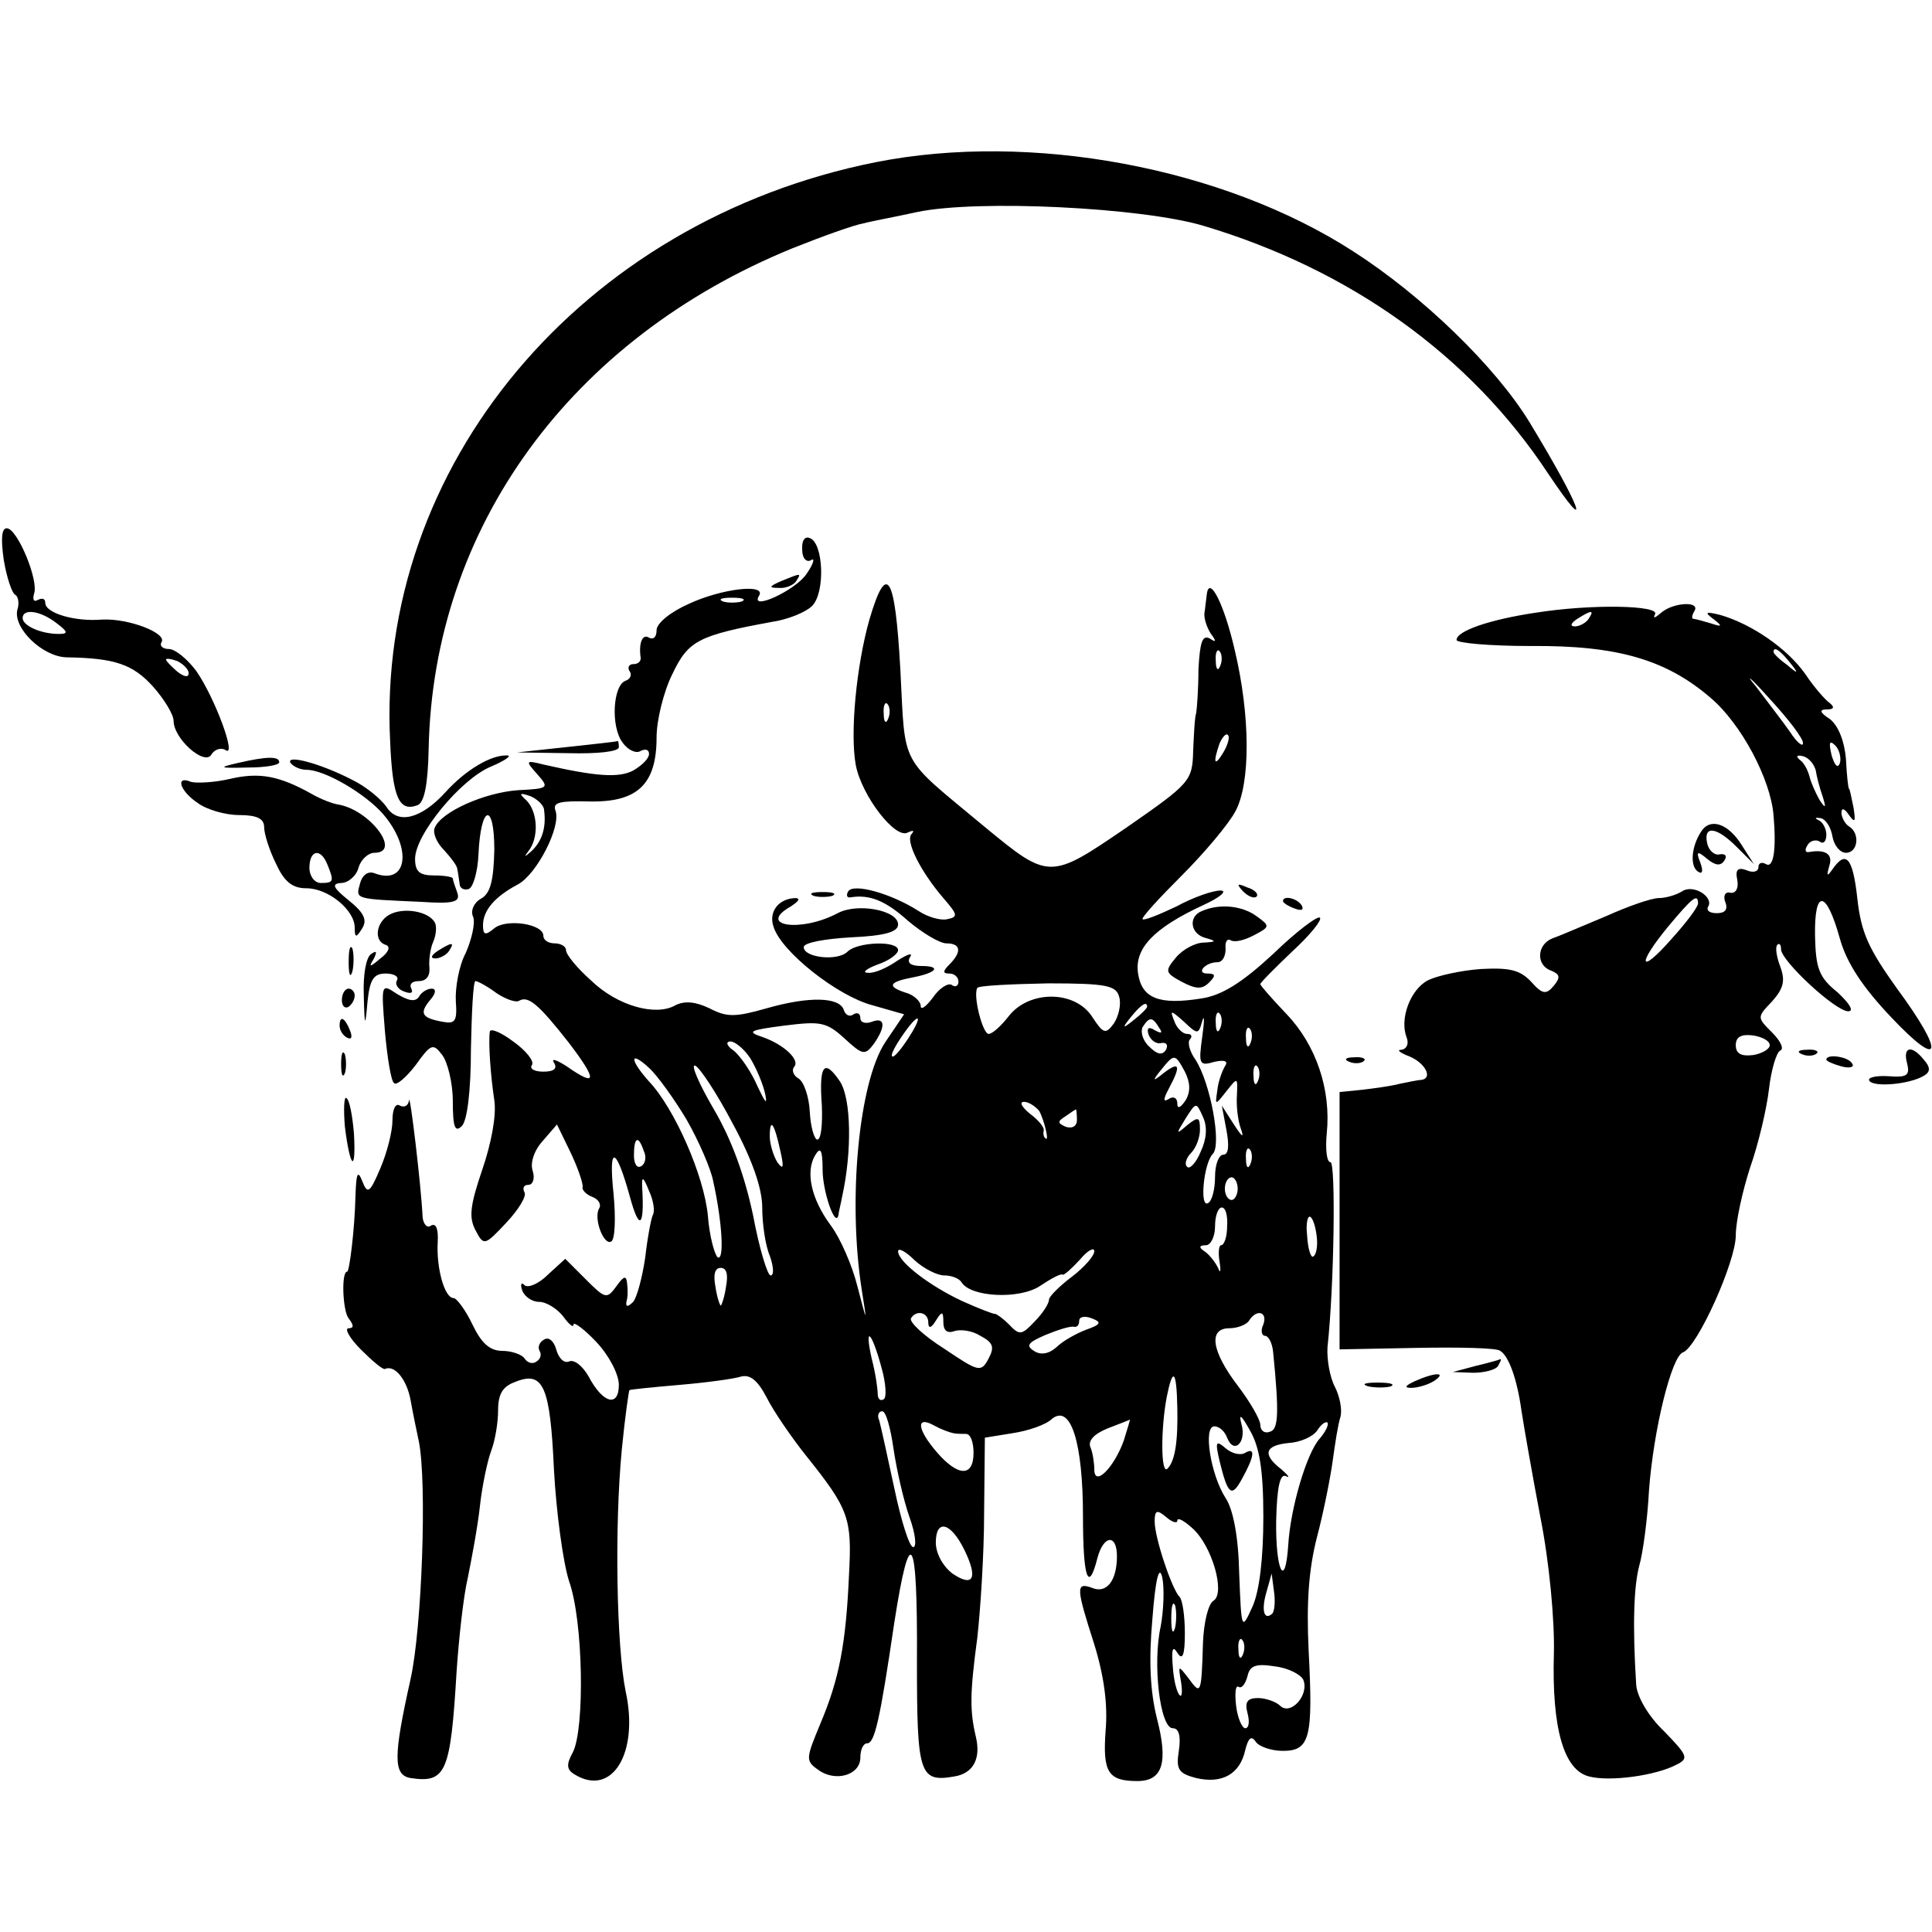
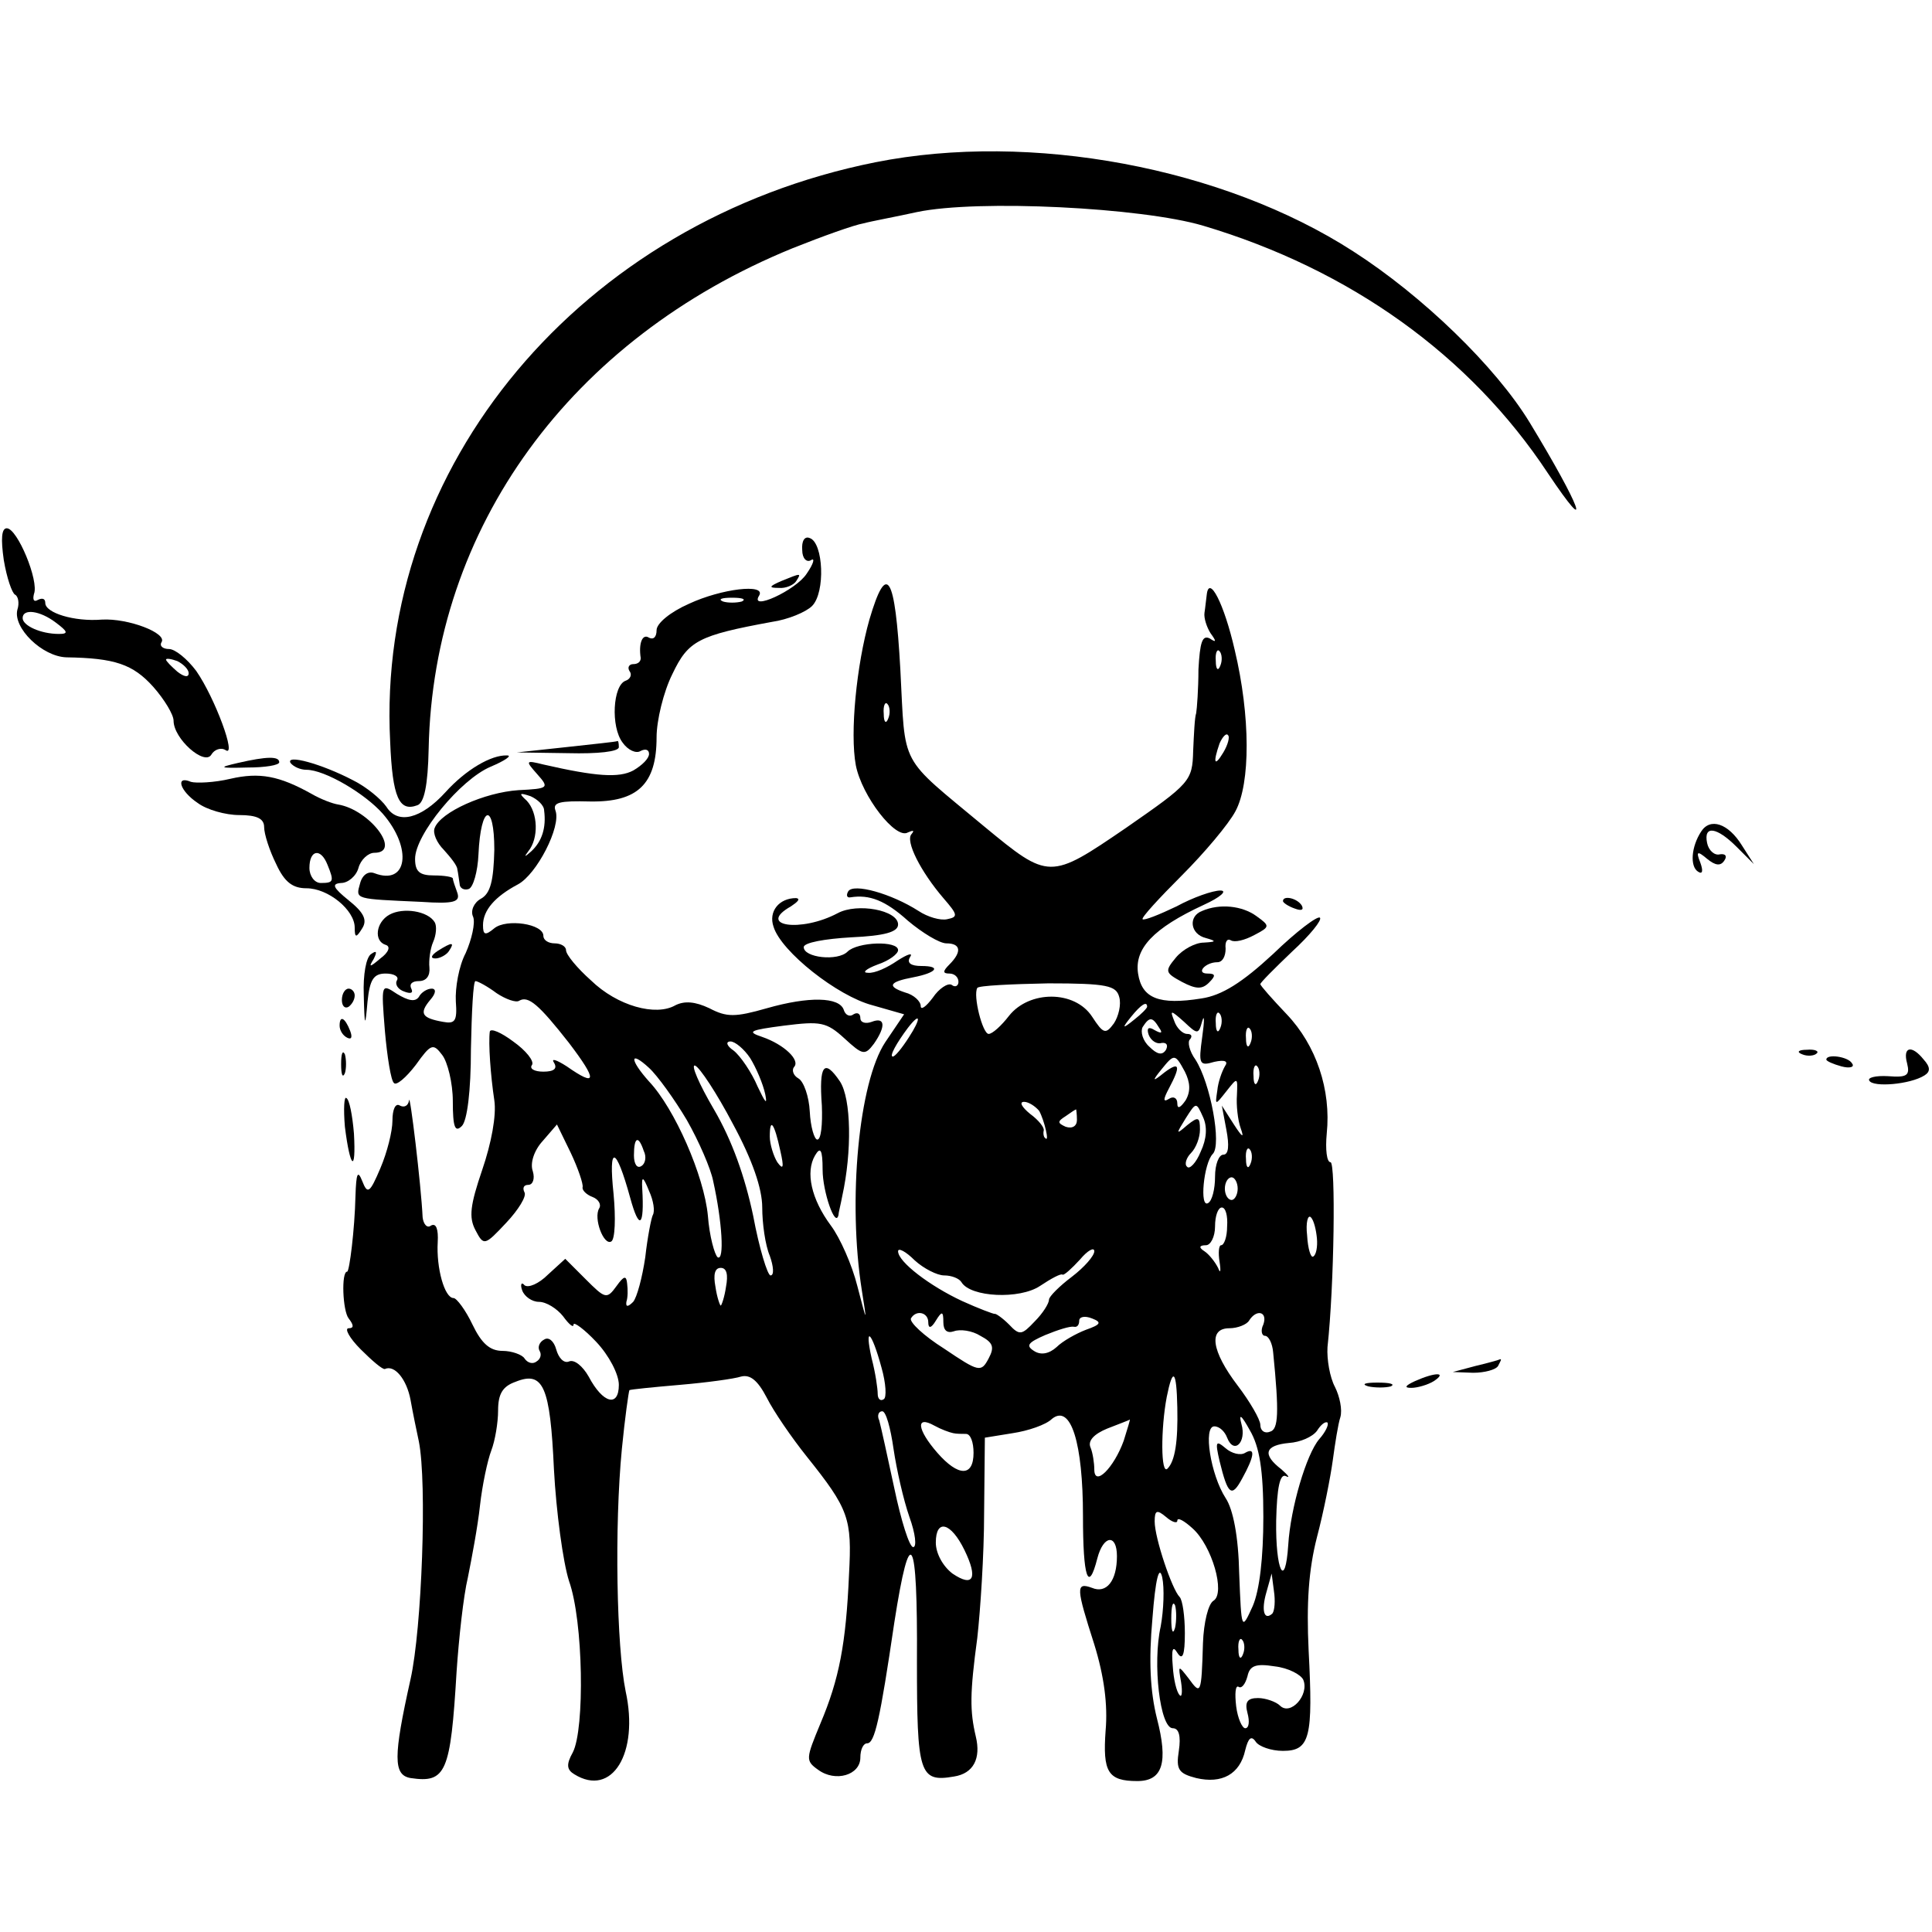
<svg xmlns="http://www.w3.org/2000/svg" version="1.0" width="256pt" height="256pt" viewBox="0 0 256 256" preserveAspectRatio="xMidYMid meet">
  <g transform="translate(0,256) scale(0.1,-0.1)" fill="#000000" stroke="none">
    <path d="M1160 2345 c-390 -78 -662 -403 -643 -768 3 -74 12 -93 36 -84 9 3 14 26 15 75 6 293 188 543 482 663 40 16 82 31 94 33 11 3 44 9 71 15 81 17 298 6 379 -18 195 -58 354 -172 457 -328 61 -91 44 -45 -24 67 -45 74 -142 168 -234 227 -172 111 -427 159 -633 118z" />
    <path d="M5 1818 c4 -24 11 -44 15 -46 4 -2 6 -11 3 -20 -6 -24 33 -62 65 -63 64 -1 88 -9 115 -39 15 -17 27 -37 27 -45 0 -24 41 -60 50 -45 4 7 13 10 19 6 15 -10 -14 69 -39 105 -12 16 -28 29 -36 29 -8 0 -13 4 -10 9 8 12 -44 32 -79 30 -37 -3 -75 9 -75 22 0 6 -4 7 -10 4 -5 -3 -7 0 -5 8 7 17 -22 87 -36 87 -7 0 -8 -14 -4 -42z m69 -83 c16 -12 17 -15 4 -15 -24 0 -48 11 -48 21 0 13 23 10 44 -6z m176 -67 c0 -6 -6 -5 -15 2 -8 7 -15 14 -15 16 0 2 7 1 15 -2 8 -4 15 -11 15 -16z" />
    <path d="M1063 1831 c0 -11 6 -17 12 -13 5 3 3 -5 -6 -18 -14 -22 -77 -51 -63 -29 9 16 -50 9 -93 -11 -25 -11 -43 -26 -43 -35 0 -9 -4 -13 -10 -10 -9 6 -14 -8 -11 -27 0 -5 -4 -8 -10 -8 -5 0 -8 -4 -5 -9 4 -5 1 -11 -5 -13 -17 -6 -20 -61 -4 -82 7 -10 18 -15 24 -11 6 3 11 2 11 -4 0 -6 -9 -15 -21 -22 -19 -10 -49 -8 -119 8 -24 6 -24 5 -8 -13 16 -18 15 -19 -25 -21 -45 -3 -103 -29 -111 -50 -3 -7 3 -20 12 -29 9 -10 18 -21 18 -26 1 -4 2 -13 3 -19 0 -6 6 -9 12 -7 6 2 12 23 13 46 3 66 21 70 21 6 -1 -41 -5 -58 -18 -65 -9 -5 -14 -16 -10 -24 3 -8 -2 -30 -10 -48 -9 -17 -14 -46 -13 -64 2 -26 -1 -30 -17 -27 -28 5 -32 11 -17 29 8 9 8 15 2 15 -6 0 -14 -5 -17 -11 -5 -7 -14 -5 -29 4 -21 14 -21 14 -16 -49 3 -34 8 -66 12 -69 3 -4 16 7 29 24 20 28 23 29 35 13 7 -9 14 -37 14 -61 0 -35 3 -42 12 -33 7 7 12 46 12 102 1 49 3 90 6 90 3 0 16 -7 28 -16 12 -8 26 -13 30 -10 12 7 26 -5 66 -56 38 -50 37 -59 -3 -31 -14 9 -21 11 -17 5 5 -8 0 -12 -14 -12 -12 0 -19 4 -15 9 3 5 -8 19 -25 31 -16 12 -30 18 -31 13 -2 -15 1 -58 6 -91 3 -20 -4 -57 -16 -92 -16 -47 -18 -63 -9 -80 11 -21 12 -21 41 10 16 17 27 35 24 40 -3 6 -1 10 5 10 6 0 9 8 6 18 -4 11 2 28 13 40 l19 22 18 -37 c10 -21 17 -42 16 -46 -1 -4 5 -10 13 -13 8 -3 12 -10 9 -15 -8 -13 6 -50 16 -44 5 3 6 31 3 63 -7 66 3 64 22 -5 12 -44 19 -39 16 12 -1 17 1 17 9 -3 6 -13 8 -27 5 -32 -2 -4 -7 -29 -10 -56 -4 -27 -11 -53 -16 -59 -7 -7 -10 -7 -9 0 2 6 2 16 1 24 -1 11 -4 11 -14 -3 -13 -18 -15 -17 -41 9 l-27 27 -23 -21 c-12 -12 -26 -18 -31 -14 -4 5 -6 1 -3 -7 3 -8 13 -15 22 -15 10 0 24 -9 32 -19 8 -11 14 -16 14 -11 0 4 14 -6 30 -23 17 -18 30 -43 30 -57 0 -30 -21 -25 -40 11 -8 14 -19 23 -26 20 -7 -3 -14 5 -17 16 -3 11 -10 17 -16 13 -6 -3 -9 -10 -6 -15 3 -5 1 -11 -4 -14 -5 -4 -12 -2 -16 4 -3 5 -17 10 -29 10 -17 0 -28 10 -40 35 -9 19 -21 35 -25 35 -12 0 -23 40 -21 74 1 17 -2 26 -9 22 -5 -4 -10 2 -11 11 -2 43 -17 167 -18 155 -1 -7 -6 -10 -12 -7 -6 4 -10 -5 -10 -20 0 -14 -7 -42 -16 -63 -14 -33 -17 -35 -24 -17 -6 15 -8 11 -9 -20 -1 -44 -8 -100 -11 -100 -8 0 -6 -52 2 -62 7 -9 7 -13 0 -13 -6 0 1 -13 16 -28 15 -15 29 -27 32 -26 13 6 29 -14 34 -41 3 -17 8 -41 11 -55 11 -55 4 -248 -11 -315 -23 -103 -23 -127 0 -131 47 -7 53 7 61 141 3 44 9 100 15 125 5 25 13 67 16 95 3 27 10 60 15 73 5 13 9 37 9 53 0 22 6 32 23 38 37 15 46 -6 51 -116 3 -56 12 -123 20 -148 19 -53 21 -196 5 -227 -9 -16 -8 -23 2 -29 50 -31 86 28 68 110 -12 59 -15 218 -5 321 4 41 9 76 10 78 2 1 32 4 67 7 35 3 72 8 81 11 12 3 22 -5 34 -28 9 -18 33 -53 53 -78 56 -70 60 -82 56 -156 -4 -92 -13 -139 -38 -198 -19 -46 -20 -49 -3 -61 23 -17 56 -7 56 16 0 11 4 19 9 19 10 0 17 31 36 160 21 135 31 118 30 -51 0 -149 3 -161 49 -153 26 4 36 24 29 53 -8 34 -8 57 2 131 4 36 9 110 9 165 l1 100 37 6 c20 3 44 11 52 19 25 20 41 -32 41 -129 0 -81 7 -103 19 -56 8 31 26 33 26 3 0 -33 -14 -50 -33 -42 -22 8 -21 0 3 -75 13 -42 18 -80 15 -114 -4 -55 3 -67 42 -67 34 0 41 25 26 83 -9 36 -11 77 -6 132 4 53 9 72 13 55 3 -14 2 -43 -2 -65 -11 -49 -1 -135 16 -135 8 0 11 -10 8 -30 -4 -25 0 -30 23 -36 34 -8 58 5 65 37 4 16 8 20 14 11 4 -6 20 -12 36 -12 36 0 40 18 34 133 -3 63 0 107 11 150 9 34 18 80 21 102 3 22 7 48 10 57 3 10 -1 28 -7 40 -7 13 -11 37 -10 53 9 82 11 245 4 245 -5 0 -7 17 -5 38 6 58 -14 117 -53 158 -19 20 -35 38 -35 40 0 2 19 21 42 43 24 22 40 42 37 45 -3 3 -31 -18 -62 -48 -41 -38 -68 -55 -95 -59 -56 -9 -79 0 -84 33 -5 33 20 60 87 91 22 10 32 19 22 19 -10 0 -36 -9 -58 -21 -23 -11 -43 -19 -45 -17 -2 2 22 28 52 58 30 30 62 68 71 85 20 37 20 126 -1 214 -14 61 -34 100 -37 73 -1 -7 -2 -18 -3 -24 -1 -7 3 -19 8 -27 8 -11 8 -13 -1 -7 -10 5 -13 -5 -15 -41 0 -26 -2 -52 -3 -58 -2 -5 -3 -28 -4 -50 -1 -40 -4 -43 -89 -102 -101 -69 -102 -69 -188 2 -114 95 -104 76 -111 208 -7 126 -18 144 -41 66 -17 -60 -26 -150 -18 -193 8 -41 53 -99 69 -89 7 3 9 3 5 -2 -9 -9 12 -50 42 -85 19 -22 20 -25 5 -28 -9 -2 -26 3 -38 11 -36 23 -86 37 -93 26 -3 -5 -2 -9 3 -8 25 4 46 -4 76 -31 19 -16 42 -30 51 -30 19 0 21 -11 4 -28 -9 -9 -9 -12 0 -12 7 0 12 -5 12 -11 0 -5 -4 -8 -9 -4 -5 3 -17 -5 -25 -17 -9 -12 -16 -17 -16 -11 0 6 -9 15 -21 18 -24 8 -21 14 11 20 31 6 38 15 11 15 -14 0 -20 4 -15 12 4 6 -3 4 -17 -5 -13 -9 -30 -17 -39 -16 -8 0 -3 5 13 11 15 5 27 14 27 19 0 13 -54 11 -67 -2 -13 -13 -58 -8 -58 6 0 6 28 11 63 13 44 2 62 7 62 17 0 19 -54 29 -80 15 -49 -26 -108 -17 -62 9 9 6 13 10 7 11 -23 0 -37 -18 -30 -38 10 -33 85 -92 131 -104 l42 -12 -25 -37 c-35 -53 -50 -209 -31 -329 7 -44 7 -44 -6 6 -7 28 -23 64 -35 80 -26 35 -34 71 -21 93 7 12 10 8 10 -19 0 -29 17 -78 21 -60 0 3 3 14 5 25 13 59 12 129 -3 152 -21 31 -28 22 -24 -32 1 -25 -1 -45 -6 -45 -4 0 -9 17 -10 37 -1 20 -8 40 -15 44 -7 4 -9 11 -6 15 9 9 -13 30 -42 40 -21 7 -17 9 29 15 48 6 56 5 80 -17 24 -22 27 -23 39 -7 16 23 15 36 -3 29 -8 -3 -15 -1 -15 5 0 6 -4 8 -9 5 -5 -4 -11 -1 -13 6 -6 17 -46 18 -102 2 -42 -12 -53 -12 -76 0 -19 9 -33 10 -45 4 -26 -15 -77 -1 -112 33 -18 16 -33 34 -33 40 0 5 -7 9 -15 9 -8 0 -15 4 -15 10 0 16 -49 23 -65 10 -12 -10 -15 -9 -15 4 0 20 16 38 46 54 25 13 58 77 50 98 -4 11 6 13 46 12 63 -1 88 23 88 85 0 22 9 60 21 84 21 44 34 51 132 69 21 3 45 13 53 21 18 18 15 84 -3 90 -7 3 -11 -4 -10 -16z m-80 -68 c-7 -2 -19 -2 -25 0 -7 3 -2 5 12 5 14 0 19 -2 13 -5z m634 -85 c-3 -8 -6 -5 -6 6 -1 11 2 17 5 13 3 -3 4 -12 1 -19z m-440 -70 c-3 -8 -6 -5 -6 6 -1 11 2 17 5 13 3 -3 4 -12 1 -19z m444 -45 c-12 -20 -14 -14 -5 12 4 9 9 14 11 11 3 -2 0 -13 -6 -23z m-900 -77 c3 -23 -3 -41 -17 -54 -9 -8 -10 -8 -4 0 14 17 13 51 -2 67 -11 10 -10 11 5 6 9 -4 18 -12 18 -19z m762 -247 c3 -10 -1 -26 -7 -35 -11 -15 -14 -14 -29 9 -23 35 -83 35 -110 1 -10 -13 -22 -24 -27 -24 -8 0 -21 51 -15 61 2 3 44 5 94 6 78 0 90 -3 94 -18z m37 -13 c0 -2 -8 -10 -17 -17 -16 -13 -17 -12 -4 4 13 16 21 21 21 13z m73 -19 c3 10 3 0 0 -21 -5 -36 -4 -39 16 -33 14 3 19 1 14 -6 -4 -7 -9 -21 -10 -32 -3 -20 -3 -20 12 -1 15 19 15 19 14 -5 -1 -13 1 -33 5 -44 5 -14 2 -12 -9 5 l-16 25 6 -32 c4 -21 3 -33 -4 -33 -6 0 -11 -13 -11 -29 0 -17 -4 -32 -9 -35 -12 -8 -6 53 6 65 12 12 -3 94 -23 125 -8 11 -11 24 -7 27 3 4 2 7 -4 7 -6 0 -14 8 -17 17 -6 15 -5 15 13 -1 18 -17 19 -17 24 1z m24 -9 c-3 -8 -6 -5 -6 6 -1 11 2 17 5 13 3 -3 4 -12 1 -19z m-413 -13 c-9 -14 -18 -25 -21 -25 -5 0 5 18 20 38 17 22 18 13 1 -13z m332 13 c5 -7 3 -8 -6 -3 -8 5 -11 3 -8 -6 3 -8 11 -13 17 -11 7 1 9 -3 6 -9 -5 -8 -12 -6 -22 4 -9 8 -12 20 -9 26 9 14 13 14 22 -1z m121 -20 c-3 -8 -6 -5 -6 6 -1 11 2 17 5 13 3 -3 4 -12 1 -19z m-663 -20 c8 -13 17 -34 20 -48 3 -15 0 -11 -10 10 -8 19 -23 41 -32 48 -9 6 -11 12 -4 12 6 0 18 -10 26 -22z m-84 -82 c16 -28 32 -65 35 -81 12 -54 15 -106 6 -101 -4 3 -11 28 -13 55 -5 53 -44 142 -78 178 -26 29 -26 42 0 18 11 -10 34 -42 50 -69z m660 64 c7 -14 8 -26 1 -38 -7 -10 -11 -12 -11 -4 0 7 -5 10 -11 6 -8 -5 -8 -1 0 14 16 30 14 36 -6 21 -16 -13 -17 -12 -4 4 17 21 18 21 31 -3z m-599 -69 c26 -48 39 -86 39 -111 0 -21 4 -50 10 -64 5 -14 6 -26 1 -26 -4 0 -15 36 -23 79 -11 52 -28 100 -52 141 -20 34 -31 60 -25 58 6 -2 29 -37 50 -77z m696 57 c-3 -8 -6 -5 -6 6 -1 11 2 17 5 13 3 -3 4 -12 1 -19z m-290 -40 c7 -13 14 -43 8 -36 -2 1 -3 6 -2 10 1 4 -7 14 -18 22 -11 9 -15 16 -8 16 6 0 15 -6 20 -12z m214 -54 c-6 -15 -15 -24 -18 -20 -4 3 -1 12 5 18 7 7 12 21 12 31 0 17 -2 18 -17 6 -15 -13 -15 -12 -2 9 14 22 14 22 23 2 6 -13 5 -29 -3 -46z m-164 42 c0 -8 -6 -12 -15 -9 -11 5 -11 7 0 14 7 5 13 9 14 9 0 0 1 -6 1 -14z m-393 -41 c5 -22 4 -26 -4 -15 -5 8 -10 24 -10 34 0 26 6 18 14 -19z m-181 0 c4 -8 2 -17 -3 -20 -6 -4 -10 3 -10 14 0 25 6 27 13 6z m804 -17 c-3 -8 -6 -5 -6 6 -1 11 2 17 5 13 3 -3 4 -12 1 -19z m-17 -33 c0 -8 -4 -15 -8 -15 -5 0 -9 7 -9 15 0 8 4 15 9 15 4 0 8 -7 8 -15z m-14 -50 c0 -14 -4 -25 -8 -25 -3 0 -4 -10 -2 -22 2 -13 1 -16 -2 -8 -4 8 -12 18 -18 22 -8 5 -7 8 2 8 6 0 12 11 12 25 0 14 4 25 9 25 5 0 8 -11 7 -25z m119 -16 c1 -11 -1 -22 -5 -24 -3 -2 -7 10 -8 28 -2 17 1 28 5 24 4 -4 7 -17 8 -28z m-494 -49 c10 0 20 -4 23 -9 12 -20 77 -23 104 -5 15 10 28 17 30 15 2 -1 12 8 23 20 10 12 19 17 19 11 0 -6 -13 -21 -30 -34 -16 -12 -30 -26 -30 -30 0 -5 -8 -18 -19 -29 -17 -18 -20 -19 -34 -4 -9 9 -18 15 -19 14 -2 0 -21 7 -43 17 -43 20 -85 52 -85 66 0 5 10 0 22 -12 12 -11 30 -20 39 -20z m-289 -15 c-2 -14 -6 -25 -7 -25 -1 0 -5 11 -7 25 -3 16 -1 25 7 25 8 0 10 -9 7 -25z m268 -47 c0 -9 4 -8 10 2 8 13 10 13 10 -2 0 -11 5 -15 14 -12 8 3 24 1 35 -6 17 -9 19 -15 11 -30 -10 -19 -13 -18 -59 13 -27 17 -46 35 -44 40 7 12 23 8 23 -5z m209 -10 c-13 -5 -31 -15 -39 -23 -10 -9 -21 -11 -30 -5 -11 7 -8 11 15 21 17 7 33 12 38 11 4 -1 7 2 7 8 0 5 7 7 17 3 13 -5 12 -8 -8 -15z m235 7 c-4 -8 -2 -15 2 -15 5 0 10 -10 11 -22 8 -80 7 -102 -4 -105 -7 -3 -13 1 -13 9 0 7 -14 31 -30 52 -35 46 -39 76 -11 76 11 0 23 5 26 10 10 16 25 12 19 -5z m-506 -57 c6 -21 7 -40 3 -42 -4 -3 -8 0 -8 7 0 7 -3 28 -8 47 -10 45 0 36 13 -12z m392 -53 c1 -45 -3 -71 -13 -81 -9 -9 -9 53 -1 95 8 40 13 36 14 -14z m-376 -55 c4 -27 13 -67 21 -90 8 -22 10 -40 5 -40 -5 0 -16 35 -25 78 -9 42 -18 83 -20 90 -3 6 -1 12 4 12 5 0 11 -22 15 -50z m490 -90 c0 -54 -5 -97 -14 -118 -15 -33 -15 -33 -18 43 -1 49 -8 85 -18 100 -20 31 -30 95 -15 95 7 0 14 -7 17 -15 9 -23 26 -6 19 18 -4 15 0 12 11 -8 13 -22 18 -53 18 -115z m-411 111 c4 -1 12 -1 17 -1 6 0 10 -11 10 -25 0 -32 -20 -32 -48 0 -27 31 -29 50 -4 36 9 -5 20 -9 25 -10z m226 -10 c-13 -36 -39 -62 -39 -38 0 8 -2 22 -5 29 -4 9 5 18 22 25 15 6 29 11 30 12 1 1 -3 -12 -8 -28z m259 2 c-17 -20 -38 -91 -41 -140 -4 -61 -17 -34 -16 32 1 44 5 63 13 59 6 -3 3 1 -6 9 -26 20 -22 32 10 35 15 1 31 8 37 16 5 8 11 13 14 11 2 -3 -3 -13 -11 -22z m-188 -108 c0 5 9 0 20 -10 26 -23 44 -86 28 -96 -7 -4 -13 -29 -14 -56 -2 -69 -3 -69 -19 -47 -14 18 -14 18 -10 -5 2 -13 1 -21 -2 -17 -4 4 -8 21 -9 38 -2 23 0 28 6 18 7 -11 10 -3 10 26 0 22 -3 44 -7 48 -10 10 -33 78 -33 100 0 15 3 16 15 6 8 -7 15 -9 15 -5z m-282 -39 c18 -37 12 -50 -16 -31 -13 10 -22 27 -22 41 0 32 20 27 38 -10z m408 -84 c-11 -10 -15 4 -8 28 l7 25 3 -23 c2 -13 1 -26 -2 -30z m-129 -19 c-3 -10 -5 -4 -5 12 0 17 2 24 5 18 2 -7 2 -21 0 -30z m90 -35 c-3 -8 -6 -5 -6 6 -1 11 2 17 5 13 3 -3 4 -12 1 -19z m80 -34 c8 -20 -17 -48 -31 -34 -5 5 -19 10 -29 10 -14 0 -18 -5 -14 -20 3 -11 2 -20 -3 -20 -4 0 -10 13 -12 29 -2 17 -1 28 3 26 4 -3 9 3 12 14 3 14 11 17 36 13 18 -2 35 -11 38 -18z" />
    <path d="M1616 624 c11 -45 16 -49 30 -23 16 29 18 42 4 34 -6 -4 -18 -1 -26 6 -13 11 -14 9 -8 -17z" />
    <path d="M1035 1790 c-16 -7 -17 -9 -3 -9 9 -1 20 4 23 9 7 11 7 11 -20 0z" />
-     <path d="M2034 1748 c-60 -9 -104 -24 -104 -36 0 -4 44 -8 98 -8 115 1 180 -18 239 -69 40 -34 79 -107 83 -155 4 -46 0 -71 -10 -65 -5 3 -10 2 -10 -4 0 -6 -7 -8 -16 -4 -11 4 -15 1 -12 -13 2 -11 -2 -18 -9 -17 -7 2 -10 -4 -7 -12 4 -10 0 -15 -11 -15 -9 0 -14 3 -12 8 9 13 -19 31 -34 21 -8 -5 -22 -9 -31 -9 -10 0 -41 -11 -70 -24 -29 -12 -61 -26 -70 -29 -22 -8 -23 -36 -3 -43 12 -5 13 -9 4 -20 -10 -12 -15 -12 -30 5 -15 16 -29 19 -67 17 -27 -2 -58 -9 -70 -15 -23 -12 -38 -51 -28 -76 3 -8 0 -15 -7 -16 -7 0 -2 -4 11 -9 21 -9 31 -29 15 -31 -5 0 -17 -3 -28 -5 -11 -3 -33 -6 -50 -8 l-30 -3 0 -171 0 -170 103 2 c56 1 106 0 110 -4 11 -7 22 -36 28 -79 3 -20 14 -83 25 -141 12 -60 19 -137 18 -180 -3 -100 13 -156 47 -164 27 -7 88 1 116 16 16 8 14 12 -17 44 -21 20 -36 46 -37 62 -5 80 -3 130 4 157 5 17 11 62 13 100 6 81 30 178 45 183 19 7 70 120 70 155 0 19 9 59 19 90 11 31 22 78 25 104 3 26 10 49 15 51 5 2 1 12 -11 24 -20 20 -20 20 0 41 15 17 18 27 11 46 -5 13 -7 26 -4 29 3 3 5 0 5 -6 0 -15 72 -82 89 -82 8 0 2 10 -14 25 -25 20 -29 32 -30 75 -1 63 15 61 33 -4 9 -32 30 -64 68 -104 67 -71 72 -49 7 39 -37 52 -47 73 -52 119 -6 54 -15 64 -33 38 -7 -10 -8 -9 -4 5 5 15 -5 22 -27 18 -5 -1 -6 3 -2 9 3 6 11 8 16 5 5 -4 9 0 9 9 0 8 -5 17 -10 19 -6 3 -5 4 2 3 7 -1 14 -12 16 -24 2 -12 10 -22 18 -22 16 0 19 26 4 35 -5 3 -10 12 -10 18 0 7 4 6 10 -3 8 -11 9 -9 6 10 -3 14 -5 25 -6 25 -1 0 -3 18 -4 39 -2 24 -10 44 -21 53 -14 9 -15 13 -4 13 9 0 10 3 4 8 -6 4 -21 21 -33 39 -24 34 -71 66 -112 78 -20 5 -22 4 -10 -5 13 -10 12 -11 -3 -6 -10 3 -21 6 -23 6 -3 0 -2 5 1 10 9 14 -28 12 -44 -2 -8 -7 -11 -8 -8 -2 7 12 -84 14 -159 2z m71 -8 c-3 -5 -12 -10 -18 -10 -7 0 -6 4 3 10 19 12 23 12 15 0z m266 -57 c13 -16 12 -17 -3 -4 -10 7 -18 15 -18 17 0 8 8 3 21 -13z m18 -108 c0 -5 -8 1 -17 15 -9 13 -30 40 -45 60 -16 19 -8 13 17 -15 25 -27 46 -54 45 -60z m49 -26 c-3 -8 -7 -3 -11 10 -4 17 -3 21 5 13 5 -5 8 -16 6 -23z m-32 -10 c1 -7 5 -23 9 -34 5 -16 4 -17 -4 -5 -5 9 -11 22 -13 30 -2 8 -7 19 -13 23 -6 5 -4 7 4 5 8 -2 15 -11 17 -19z m-156 -176 c0 -5 -16 -26 -35 -47 -43 -49 -47 -35 -4 17 31 37 39 44 39 30z m95 -188 c0 -5 -10 -11 -22 -13 -16 -2 -23 2 -23 13 0 11 7 15 23 13 12 -2 22 -7 22 -13z" />
    <path d="M750 1570 l-65 -7 68 -1 c39 -1 67 2 67 8 0 6 -1 9 -2 8 -2 -1 -32 -4 -68 -8z" />
    <path d="M315 1549 c-26 -6 -25 -7 13 -6 23 0 42 3 42 7 0 8 -16 8 -55 -1z" />
    <path d="M385 1549 c4 -5 13 -9 21 -9 24 0 77 -31 101 -58 40 -46 33 -96 -11 -79 -8 3 -16 -2 -19 -14 -6 -21 -7 -20 81 -24 44 -3 52 0 48 12 -3 8 -6 17 -6 19 0 2 -11 4 -25 4 -19 0 -25 5 -25 22 0 32 60 105 100 122 19 8 29 15 22 15 -21 1 -55 -19 -82 -49 -32 -35 -63 -43 -78 -19 -7 10 -26 26 -44 35 -42 22 -90 35 -83 23z" />
    <path d="M305 1528 c-21 -5 -45 -6 -52 -4 -21 9 -15 -12 9 -28 12 -9 37 -16 55 -16 24 0 33 -5 33 -16 0 -9 7 -31 16 -49 11 -24 22 -32 40 -32 29 0 64 -29 64 -52 0 -14 2 -14 10 -1 7 11 2 21 -18 37 -21 17 -23 22 -10 23 9 0 20 9 23 20 3 11 13 20 21 20 37 0 -6 57 -48 64 -7 1 -23 7 -35 14 -43 24 -69 29 -108 20z m129 -114 c9 -22 8 -24 -9 -24 -8 0 -15 9 -15 20 0 24 15 27 24 4z" />
    <path d="M2254 1458 c-13 -20 -15 -46 -4 -53 6 -4 7 1 3 12 -6 15 -4 16 9 5 11 -9 18 -10 23 -2 4 6 1 9 -6 8 -7 -2 -15 5 -17 15 -5 24 13 21 39 -5 l23 -23 -16 25 c-18 29 -42 37 -54 18z" />
-     <path d="M1647 1379 c7 -7 15 -10 18 -7 3 3 -2 9 -12 12 -14 6 -15 5 -6 -5z" />
-     <path d="M1078 1373 c6 -2 18 -2 25 0 6 3 1 5 -13 5 -14 0 -19 -2 -12 -5z" />
    <path d="M1700 1366 c0 -2 7 -7 16 -10 8 -3 12 -2 9 4 -6 10 -25 14 -25 6z" />
    <path d="M516 1348 c-18 -10 -21 -35 -5 -40 7 -2 4 -10 -7 -18 -14 -12 -16 -12 -9 -1 5 10 4 12 -3 7 -7 -4 -11 -28 -10 -54 1 -44 2 -44 5 -9 3 29 8 37 24 37 11 0 18 -4 15 -9 -3 -5 1 -12 10 -15 8 -3 12 -2 9 4 -3 6 1 10 10 10 10 0 15 7 14 18 -1 9 1 25 5 34 4 9 5 21 2 26 -9 15 -42 20 -60 10z" />
    <path d="M1593 1353 c-19 -7 -16 -31 5 -36 14 -4 14 -5 -3 -6 -11 0 -28 -9 -37 -20 -15 -18 -14 -20 8 -32 19 -10 27 -10 36 -1 9 9 9 12 -2 12 -16 0 -3 15 13 15 7 0 11 8 11 18 -1 9 2 14 7 11 5 -3 18 0 31 7 21 11 21 12 3 25 -19 14 -49 17 -72 7z" />
-     <path d="M462 1285 c0 -16 2 -22 5 -12 2 9 2 23 0 30 -3 6 -5 -1 -5 -18z" />
    <path d="M580 1300 c-9 -6 -10 -10 -3 -10 6 0 15 5 18 10 8 12 4 12 -15 0z" />
    <path d="M453 1235 c0 -8 4 -12 9 -9 4 3 8 9 8 15 0 5 -4 9 -8 9 -5 0 -9 -7 -9 -15z" />
    <path d="M450 1201 c0 -6 4 -13 10 -16 6 -3 7 1 4 9 -7 18 -14 21 -14 7z" />
    <path d="M452 1150 c0 -14 2 -19 5 -12 2 6 2 18 0 25 -3 6 -5 1 -5 -13z" />
    <path d="M2388 1163 c7 -3 16 -2 19 1 4 3 -2 6 -13 5 -11 0 -14 -3 -6 -6z" />
    <path d="M2527 1151 c4 -16 0 -19 -25 -17 -17 1 -28 -2 -25 -6 5 -9 54 -5 73 7 8 5 8 11 -1 21 -16 20 -28 17 -22 -5z" />
-     <path d="M1788 1153 c7 -3 16 -2 19 1 4 3 -2 6 -13 5 -11 0 -14 -3 -6 -6z" />
+     <path d="M1788 1153 z" />
    <path d="M2420 1156 c0 -2 9 -6 20 -9 11 -3 18 -1 14 4 -5 9 -34 13 -34 5z" />
    <path d="M457 1067 c7 -56 15 -62 12 -9 -2 24 -6 45 -10 47 -3 3 -4 -14 -2 -38z" />
    <path d="M1955 750 l-30 -8 27 -1 c15 0 30 4 33 9 3 6 5 9 3 9 -2 -1 -16 -5 -33 -9z" />
    <path d="M1875 730 c-13 -6 -15 -9 -5 -9 8 0 22 4 30 9 18 12 2 12 -25 0z" />
    <path d="M1813 723 c9 -2 23 -2 30 0 6 3 -1 5 -18 5 -16 0 -22 -2 -12 -5z" />
  </g>
</svg>